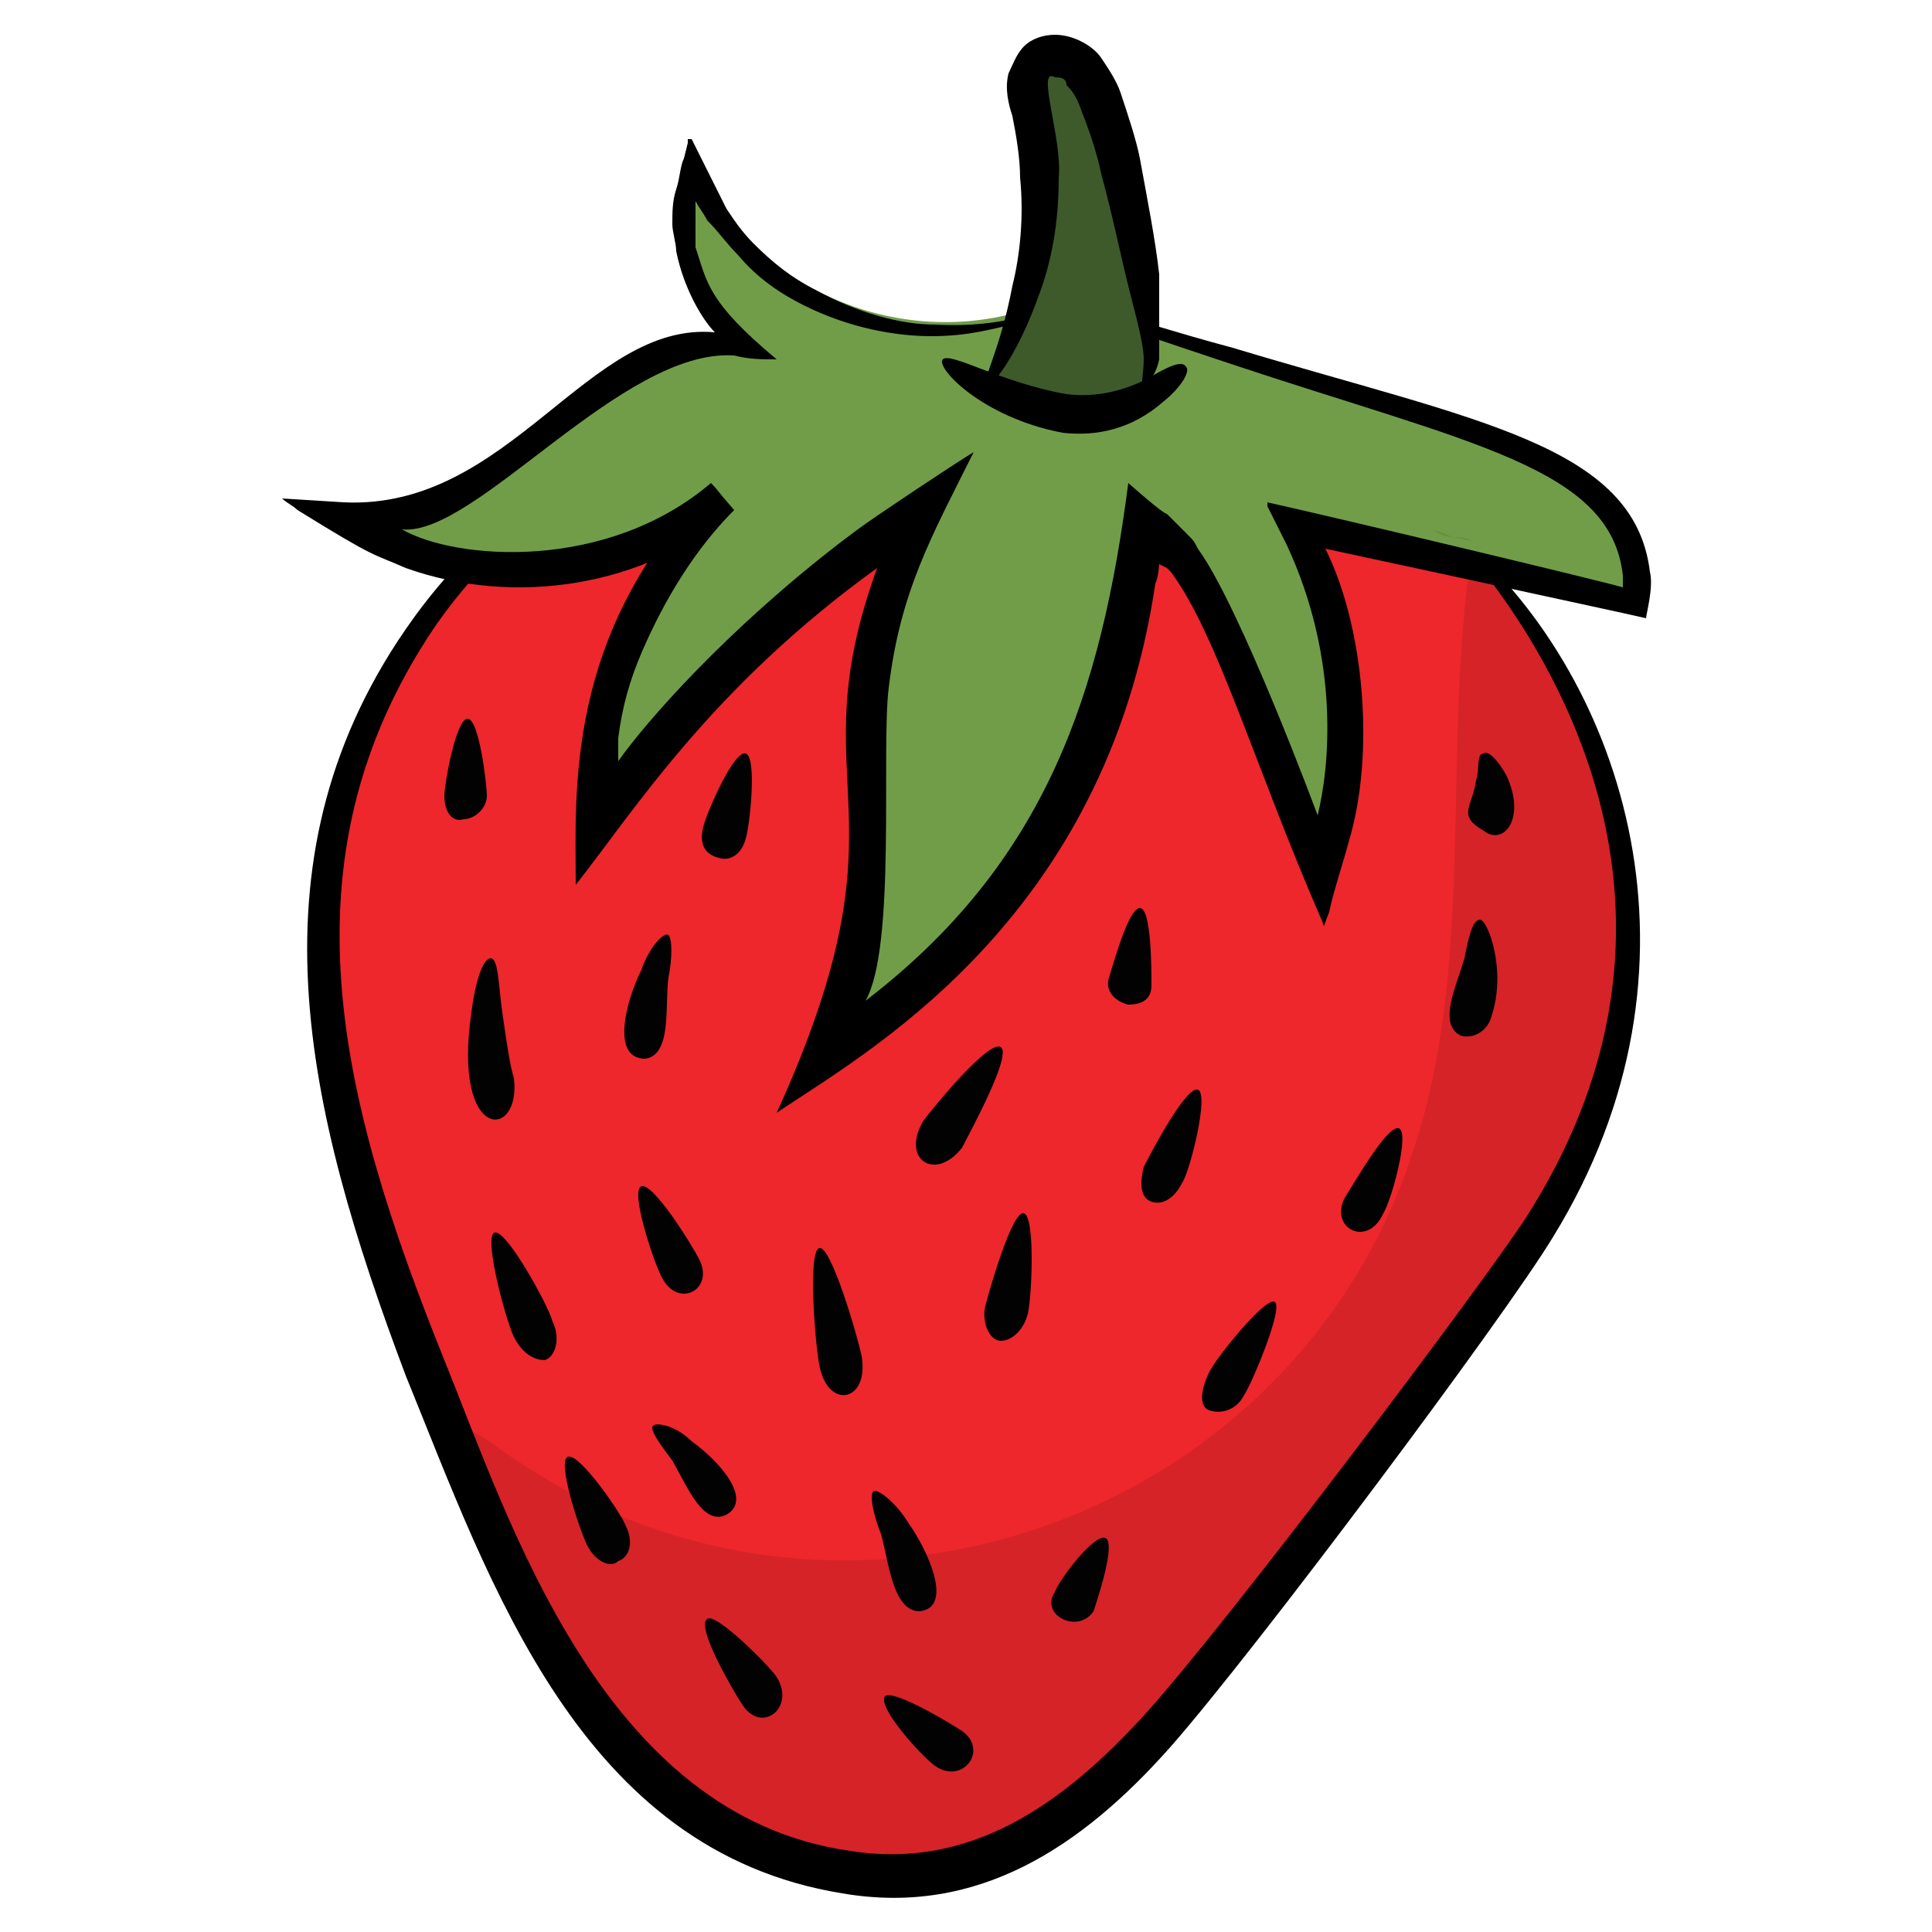
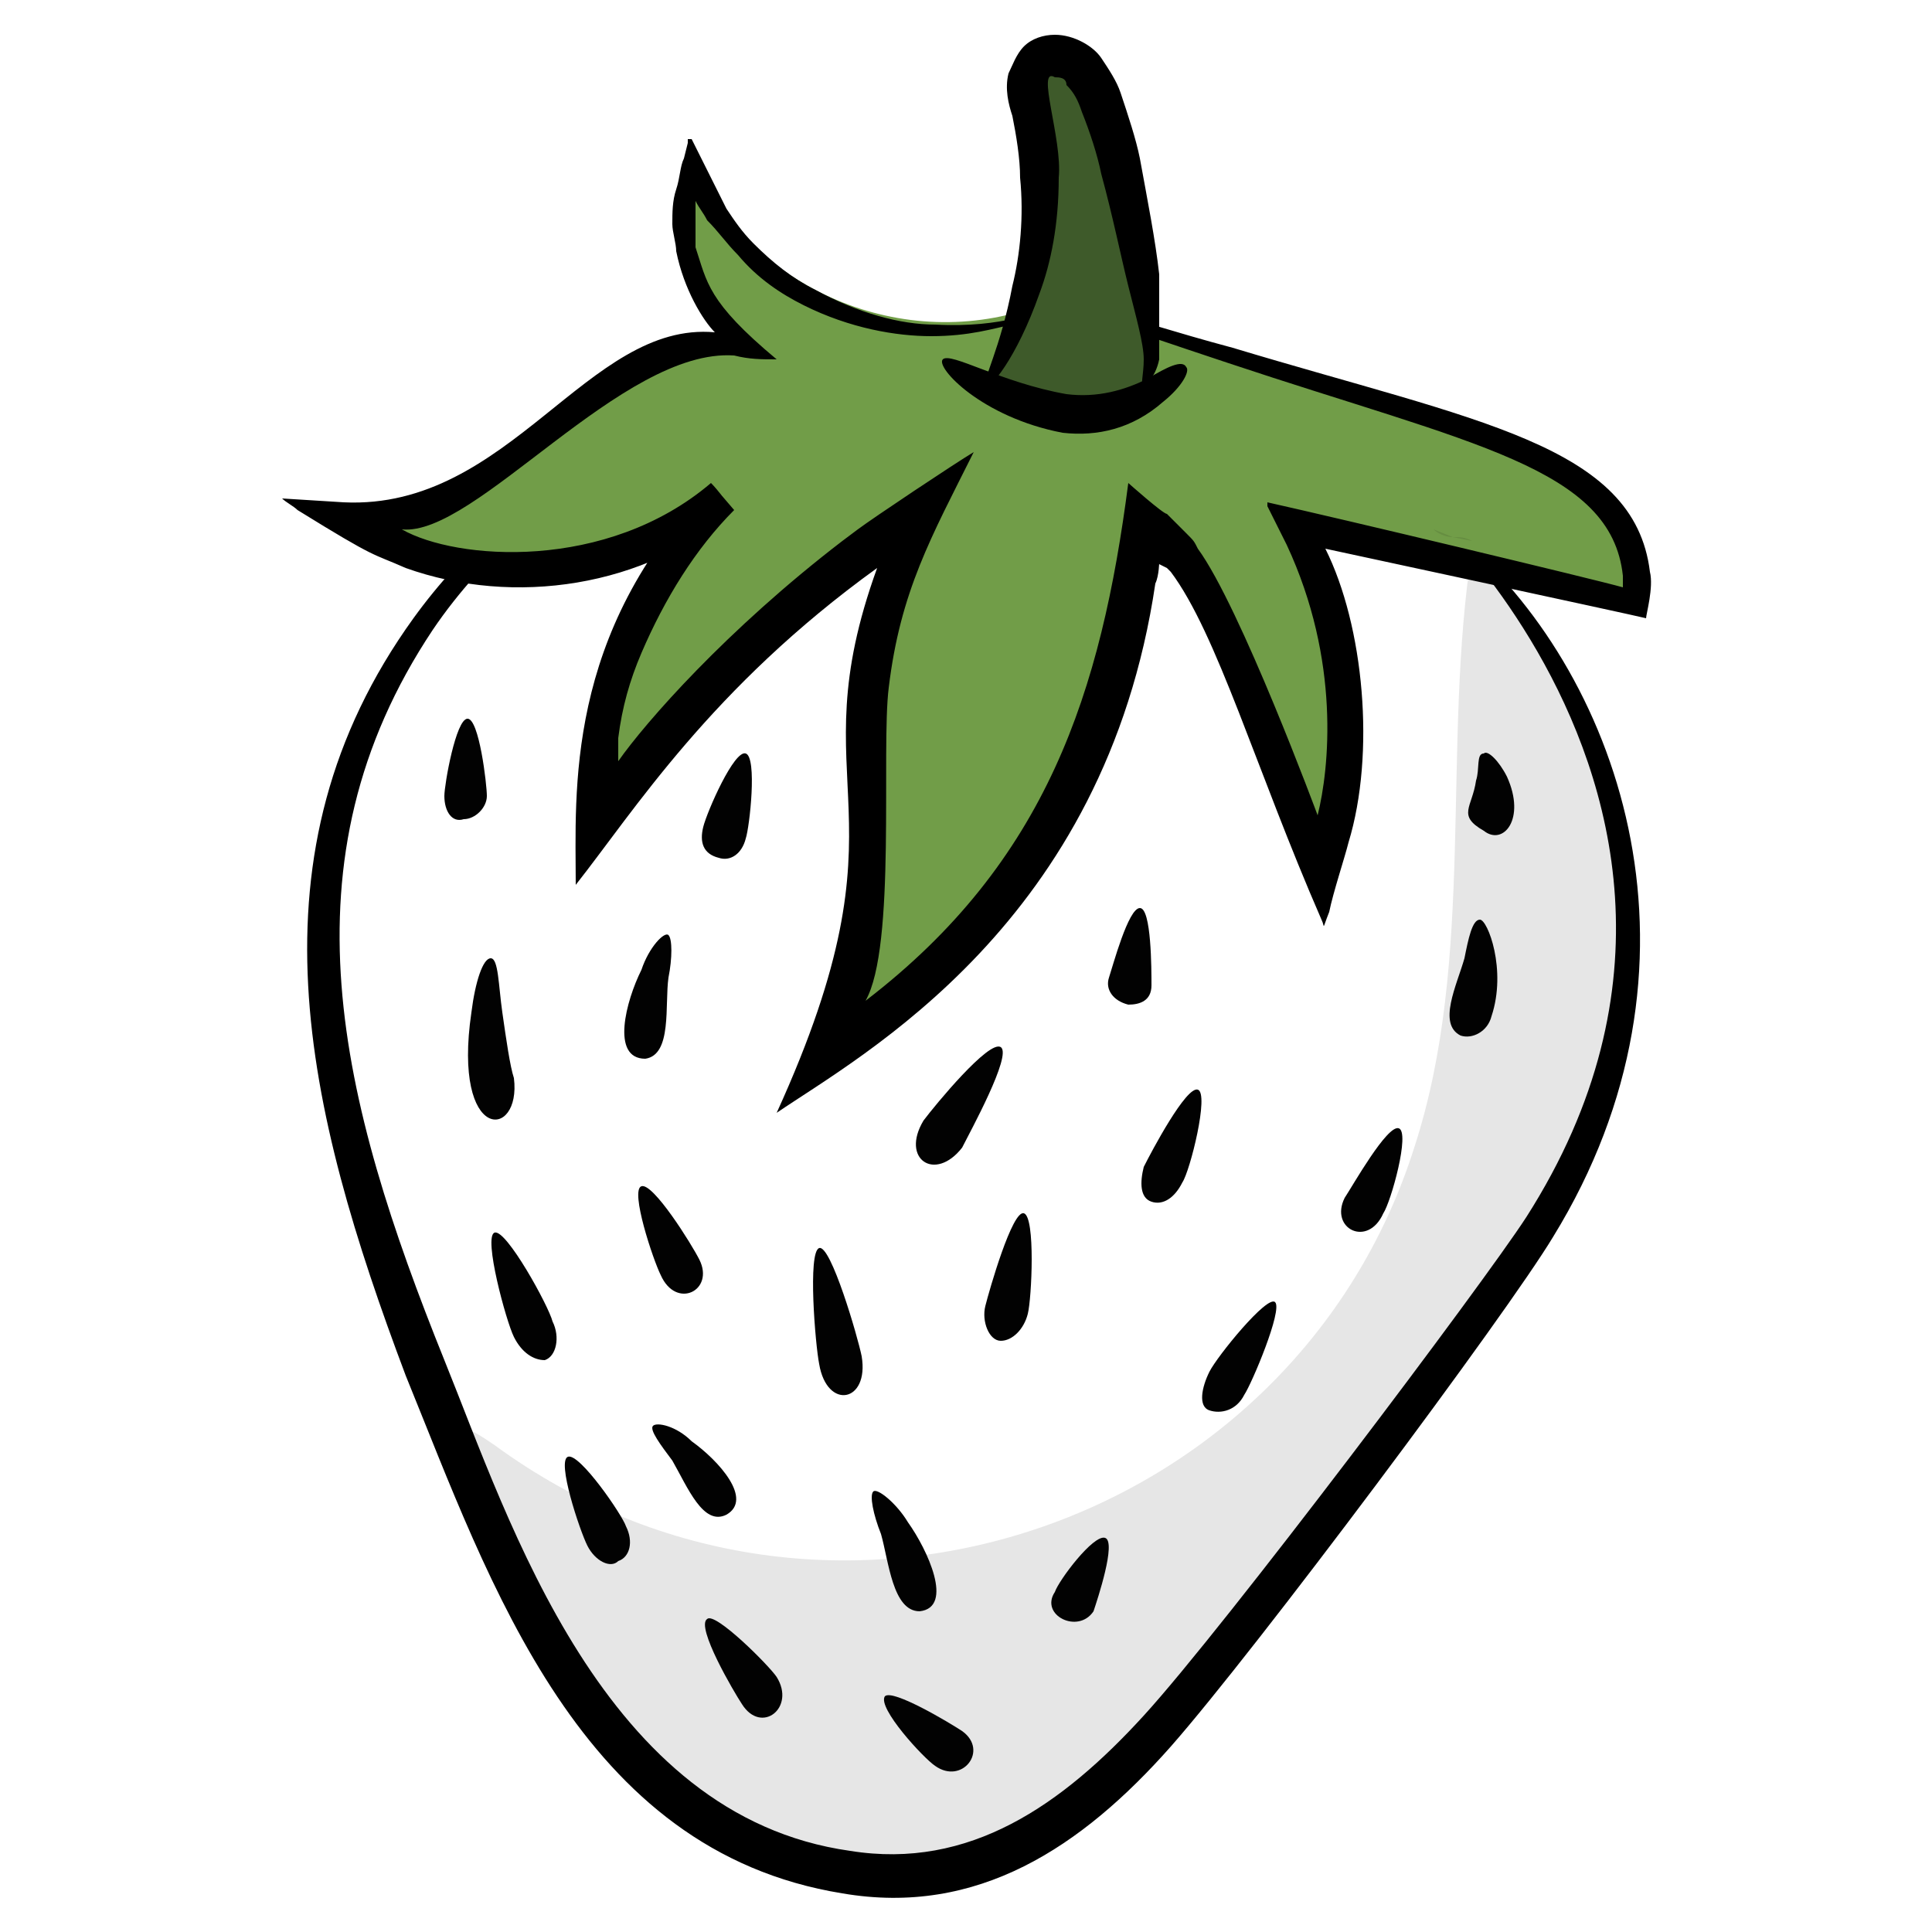
<svg xmlns="http://www.w3.org/2000/svg" viewBox="0 0 50 50" data-sanitized-enable-background="new 0 0 50 50" id="Layer_1">
  <g>
    <g>
-       <path fill="#ed272c" d="m41.3 28.9c-.9 2.5-2.6 4.6-4.2 6.7-6.1 8.1-8.6 12.2-13.1 12.9-3 .4-6-1.2-8-3.5s-3.2-5.2-4.3-8v-.1c-2-5-4-10.2-3-15.5.9-4.4 4.1-8.4 8.3-10.2l20.2 2.2c.1.1.5.4.5.4 3.6 3.3 5.7 9.6 3.6 15.1z" />
      <path opacity=".1" d="m41.3 28.9c-.9 2.5-2.6 4.6-4.2 6.7-6.1 8.1-8.6 12.2-13.1 12.9-3 .4-6-1.2-8-3.5s-3.2-5.2-4.3-8v-.1c.4 0 .8.3 1.1.5 8.6 6.3 20.7 2.1 23.8-7.7 1.6-4.9.7-10.4 1.5-15.5 3.7 3.8 5.1 9.7 3.2 14.7z" />
      <g>
        <path d="m11.2 16.3c-4 6-2.4 12.2.3 18.9 1.7 4.2 4.1 11.8 10.5 12.7 3.1.5 5.5-1.2 7.6-3.5s8.8-11.2 9.9-12.9c7.6-11.9-6.3-21.3-1.6-17.5 4.1 3.6 6.6 11 2.3 18-1.2 2-7.7 10.7-9.9 13.2-2.3 2.6-5 4.4-8.5 3.8-6.8-1.1-9.1-8-11.3-13.4-2.6-6.9-4.2-13.5.2-19.6 1.3-1.8 3.1-3.4 5.3-4.4 2.9-1.3-2.1.7-4.8 4.7z" />
      </g>
      <path fill="#719d48" d="m26.9 7.9c-3.5 1.3-7.5-.4-9-3.8-.6 1.7-.1 3.7 1.3 4.8-3.9-.4-6.4 5.1-10.3 4.5 2.9 2 7.2 1.7 9.8-.6-2.2 2.3-3.4 5.4-3.3 8.5 2.3-3.2 5.2-6 8.5-8.1-3.1 3.7-.1 8.8-2.6 14.1 4.8-3 7.9-8.3 8.2-13.9 1.7 1.3 2.2 3.1 4.6 9.2 1-2.9.8-6.3-.6-9.1 2.9.7 5.9 1.4 8.8 2 .2-1.2-.4-2.4-1.4-3.1-1.2-1-1.7-1-13.8-4.8" />
      <g>
        <path d="m27.1 7.7s.4.1 1.3.3c.8.2 2 .6 3.5 1 6.3 1.9 10.4 2.5 10.8 5.8.1.4-.1 1.1-.1 1.2-.4-.1-8.3-1.8-8.3-1.8 1 2 1.3 5.3.6 7.6-.1.4-.4 1.3-.5 1.8-.2.5-.1.4-.2.2-1.7-3.9-2.7-7.4-3.9-9l-.1-.1-.2-.1c0-.1 0 .3-.1.5-1.3 8.8-7.6 12.2-9.8 13.7 3.6-7.9.5-8.3 2.6-14.1-4.3 3.1-6.3 6.3-7.8 8.2 0-2.4-.3-6.5 3.5-10.4.2.2.4.5.6.7-2.3 2-5.7 2.5-8.5 1.5-.9-.4-.7-.2-2.8-1.5-.1-.1-.3-.2-.4-.3l1.6.1c4.3.2 6.3-4.7 9.6-4.4-.3-.3-.8-1.1-1-2.1 0-.2-.1-.5-.1-.7 0-.3 0-.6.1-.9s.1-.6.2-.8l.1-.4v-.1h.1c.3.6.6 1.2.9 1.8.2.3.4.6.7.9.5.5 1 .9 1.6 1.2 1.1.6 2.2.9 3.1.9 1.8.1 2.7-.4 2.7-.3 0 0-.2.1-.7.3-.5.1-1.1.3-2.1.3-.9 0-2.1-.2-3.3-.8-.6-.3-1.2-.7-1.7-1.3-.3-.3-.5-.6-.8-.9-.1-.2-.2-.3-.3-.5 0-.3 0-.2 0-.1v.3.4.6c.3.9.3 1.4 2.1 2.9-.4 0-.7 0-1.1-.1-2.9-.2-6.7 4.7-8.6 4.5 1.4.8 5.3 1.1 8-1.2l.6.7c-1 1-1.8 2.3-2.4 3.7-.3.7-.5 1.4-.6 2.2v.6c.7-1 2.8-3.4 5.8-5.7l.4-.3c.4-.3 2.5-1.7 3-2-1.1 2.2-1.9 3.6-2.2 6.1-.2 1.6.2 6.7-.6 8.1 4.7-3.6 6.1-8 6.8-13.4 0 0 .9.8 1 .8.2.2.3.3.5.5s.2.2.3.4c1.1 1.5 3.1 6.9 3.1 6.9.3-1.2.6-4-.8-7l-.5-1v-.1c1.8.4 8.5 2 9.2 2.2v-.3c-.3-2.8-3.9-3.4-10.2-5.5-1.5-.5-2.7-.9-3.5-1.2s-1.2-.5-1.2-.5z" />
      </g>
      <path fill="#3e5a2a" d="m25.4 10.1c1.3-2.1 1.7-4.8 1.2-7.2-.1-.4-.2-.9.1-1.2s.9-.3 1.2 0c1 .8 1.7 5.6 1.8 7 0 .4.1.9-.2 1.3-.3.6-1.1.8-1.7.7-.6-.2-1.8-.3-2.4-.6" />
      <g>
        <path stroke-width=".2" stroke-miterlimit="10" stroke="#000" fill="none" d="" />
      </g>
      <g>
        <path d="m29.6 10c-.1 0 0-.3 0-.7s-.2-1.1-.4-1.9-.4-1.8-.7-2.9c-.1-.5-.3-1.1-.5-1.6-.1-.3-.2-.5-.4-.7 0-.2-.2-.2-.3-.2-.5-.3.2 1.6.1 2.6 0 1.2-.2 2.2-.5 3-.6 1.7-1.3 2.5-1.4 2.4s.4-1 .7-2.6c.2-.8.3-1.8.2-2.8 0-.5-.1-1.1-.2-1.6-.1-.3-.2-.7-.1-1.1.1-.2.2-.5.4-.7s.5-.3.8-.3c.5 0 1 .3 1.2.6s.4.6.5.9c.2.6.4 1.2.5 1.7.2 1.1.4 2.1.5 3v2.2c-.1.5-.4.7-.4.7z" />
      </g>
      <g>
        <path fill="#020202" d="m38.2 20.2c.1-.3 0-.7.2-.7.1-.1.4.2.6.6.5 1.1-.1 1.8-.6 1.4-.7-.4-.3-.6-.2-1.3z" />
      </g>
      <g>
        <path fill="#020202" d="m37.9 24.8c.1-.5.2-1 .4-1s.7 1.3.3 2.5c-.1.4-.5.6-.8.5-.6-.3-.1-1.3.1-2z" />
      </g>
      <g>
        <path fill="#020202" d="m34.8 31c.2-.3 1.1-1.9 1.4-1.8s-.2 1.9-.4 2.2c-.4.9-1.4.4-1-.4z" />
      </g>
      <g>
        <path fill="#020202" d="m31.3 35.5c.2-.4 1.5-2 1.7-1.8s-.6 2.1-.8 2.4c-.2.4-.6.5-.9.4s-.2-.6 0-1z" />
      </g>
      <g>
        <path fill="#020202" d="m27.3 41.2c.1-.3 1-1.5 1.3-1.4s-.2 1.6-.3 1.9c-.4.6-1.4.1-1-.5z" />
      </g>
      <g>
        <path fill="#020202" d="m29.6 30.2c.2-.4 1.1-2.1 1.4-2s-.2 2.1-.4 2.4c-.2.4-.5.6-.8.5s-.3-.5-.2-.9z" />
      </g>
      <g>
        <path fill="#020202" d="m28.7 25.3c.1-.3.5-1.8.8-1.8s.3 1.6.3 2-.3.5-.6.5c-.4-.1-.6-.4-.5-.7z" />
      </g>
      <g>
-         <path fill="#020202" d="m25.5 33.8c.1-.4.7-2.5 1-2.4s.2 2.2.1 2.6-.4.7-.7.7-.5-.5-.4-.9z" />
+         <path fill="#020202" d="m25.5 33.8c.1-.4.7-2.5 1-2.4s.2 2.2.1 2.6-.4.7-.7.7-.5-.5-.4-.9" />
      </g>
      <g>
-         <path stroke-miterlimit="10" stroke="#000" fill="none" d="" />
-       </g>
+         </g>
      <g>
        <path fill="#020202" d="m21.2 35.3c-.1-.5-.3-2.9 0-3s1 2.3 1.1 2.8c.2 1.2-.9 1.4-1.1.2z" />
      </g>
      <g>
        <path fill="#020202" d="m22.8 39.7c-.2-.5-.3-1-.2-1.1s.6.3.9.8c.5.7 1.2 2.2.3 2.3-.7 0-.8-1.3-1-2z" />
      </g>
      <g>
        <path fill="#020202" d="m19.2 44.1c-.2-.3-1.2-2-.9-2.2.2-.2 1.6 1.2 1.8 1.5.5.8-.4 1.5-.9.7z" />
      </g>
      <g>
        <path fill="#020202" d="m17.4 37.8c-.3-.4-.6-.8-.5-.9s.6 0 1 .4c.7.5 1.6 1.5.9 1.9-.6.3-1-.7-1.4-1.4z" />
      </g>
      <g>
        <path fill="#020202" d="m17.1 33c-.2-.4-.8-2.2-.5-2.3s1.3 1.5 1.5 1.9c.4.8-.6 1.3-1 .4z" />
      </g>
      <g>
        <path fill="#020202" d="m16.6 25.1c.2-.6.6-1 .7-.9s.1.6 0 1.1c-.1.7.1 2-.6 2.1-.9 0-.5-1.5-.1-2.3z" />
      </g>
      <g>
        <path fill="#020202" d="m12.2 26.2c.1-.8.3-1.4.5-1.4s.2.7.3 1.4.2 1.4.3 1.7c.2 1.6-1.6 1.7-1.1-1.7z" />
      </g>
      <g>
        <path fill="#020202" d="m13.3 34.6c-.2-.4-.8-2.6-.5-2.7s1.4 1.9 1.5 2.3c.2.4.1.9-.2 1-.3 0-.6-.2-.8-.6z" />
      </g>
      <g>
        <path fill="#020202" d="m15.2 40c-.2-.4-.8-2.2-.5-2.3s1.4 1.5 1.5 1.8c.2.4.1.8-.2.9-.2.2-.6 0-.8-.4z" />
      </g>
      <g>
        <path fill="#020202" d="m11.5 20.6c0-.3.3-2 .6-2s.5 1.7.5 2-.3.6-.6.6c-.3.1-.5-.2-.5-.6z" />
      </g>
      <g>
        <path fill="#020202" d="m24.2 45.7c-.3-.2-1.5-1.5-1.3-1.8.2-.2 1.7.7 2 .9.7.5 0 1.4-.7.9z" />
      </g>
      <g>
        <path fill="#020202" d="m23.9 29c.3-.4 1.7-2.1 2-1.9s-.8 2.2-1 2.6c-.7.9-1.6.3-1-.7z" />
      </g>
      <g>
        <path fill="#020202" d="m18.2 21.4c.1-.4.8-2 1.1-1.9s.1 1.9 0 2.2c-.1.4-.4.6-.7.5-.4-.1-.5-.4-.4-.8z" />
      </g>
      <g>
        <path d="m30.7 9.5c.1.1-.1.5-.6.9-.8.7-1.7.9-2.6.8-2.1-.4-3.3-1.7-3.1-1.9s1.5.6 3.2.9c.8.1 1.5-.1 2.1-.4.5-.3.9-.5 1-.3z" />
      </g>
    </g>
    <path opacity=".1" d="m37.6 13.9c-.2 0-.4-.1-.5-.2l.5.2.5.1c-.2-.1-.3-.1-.5-.1z" />
  </g>
</svg>